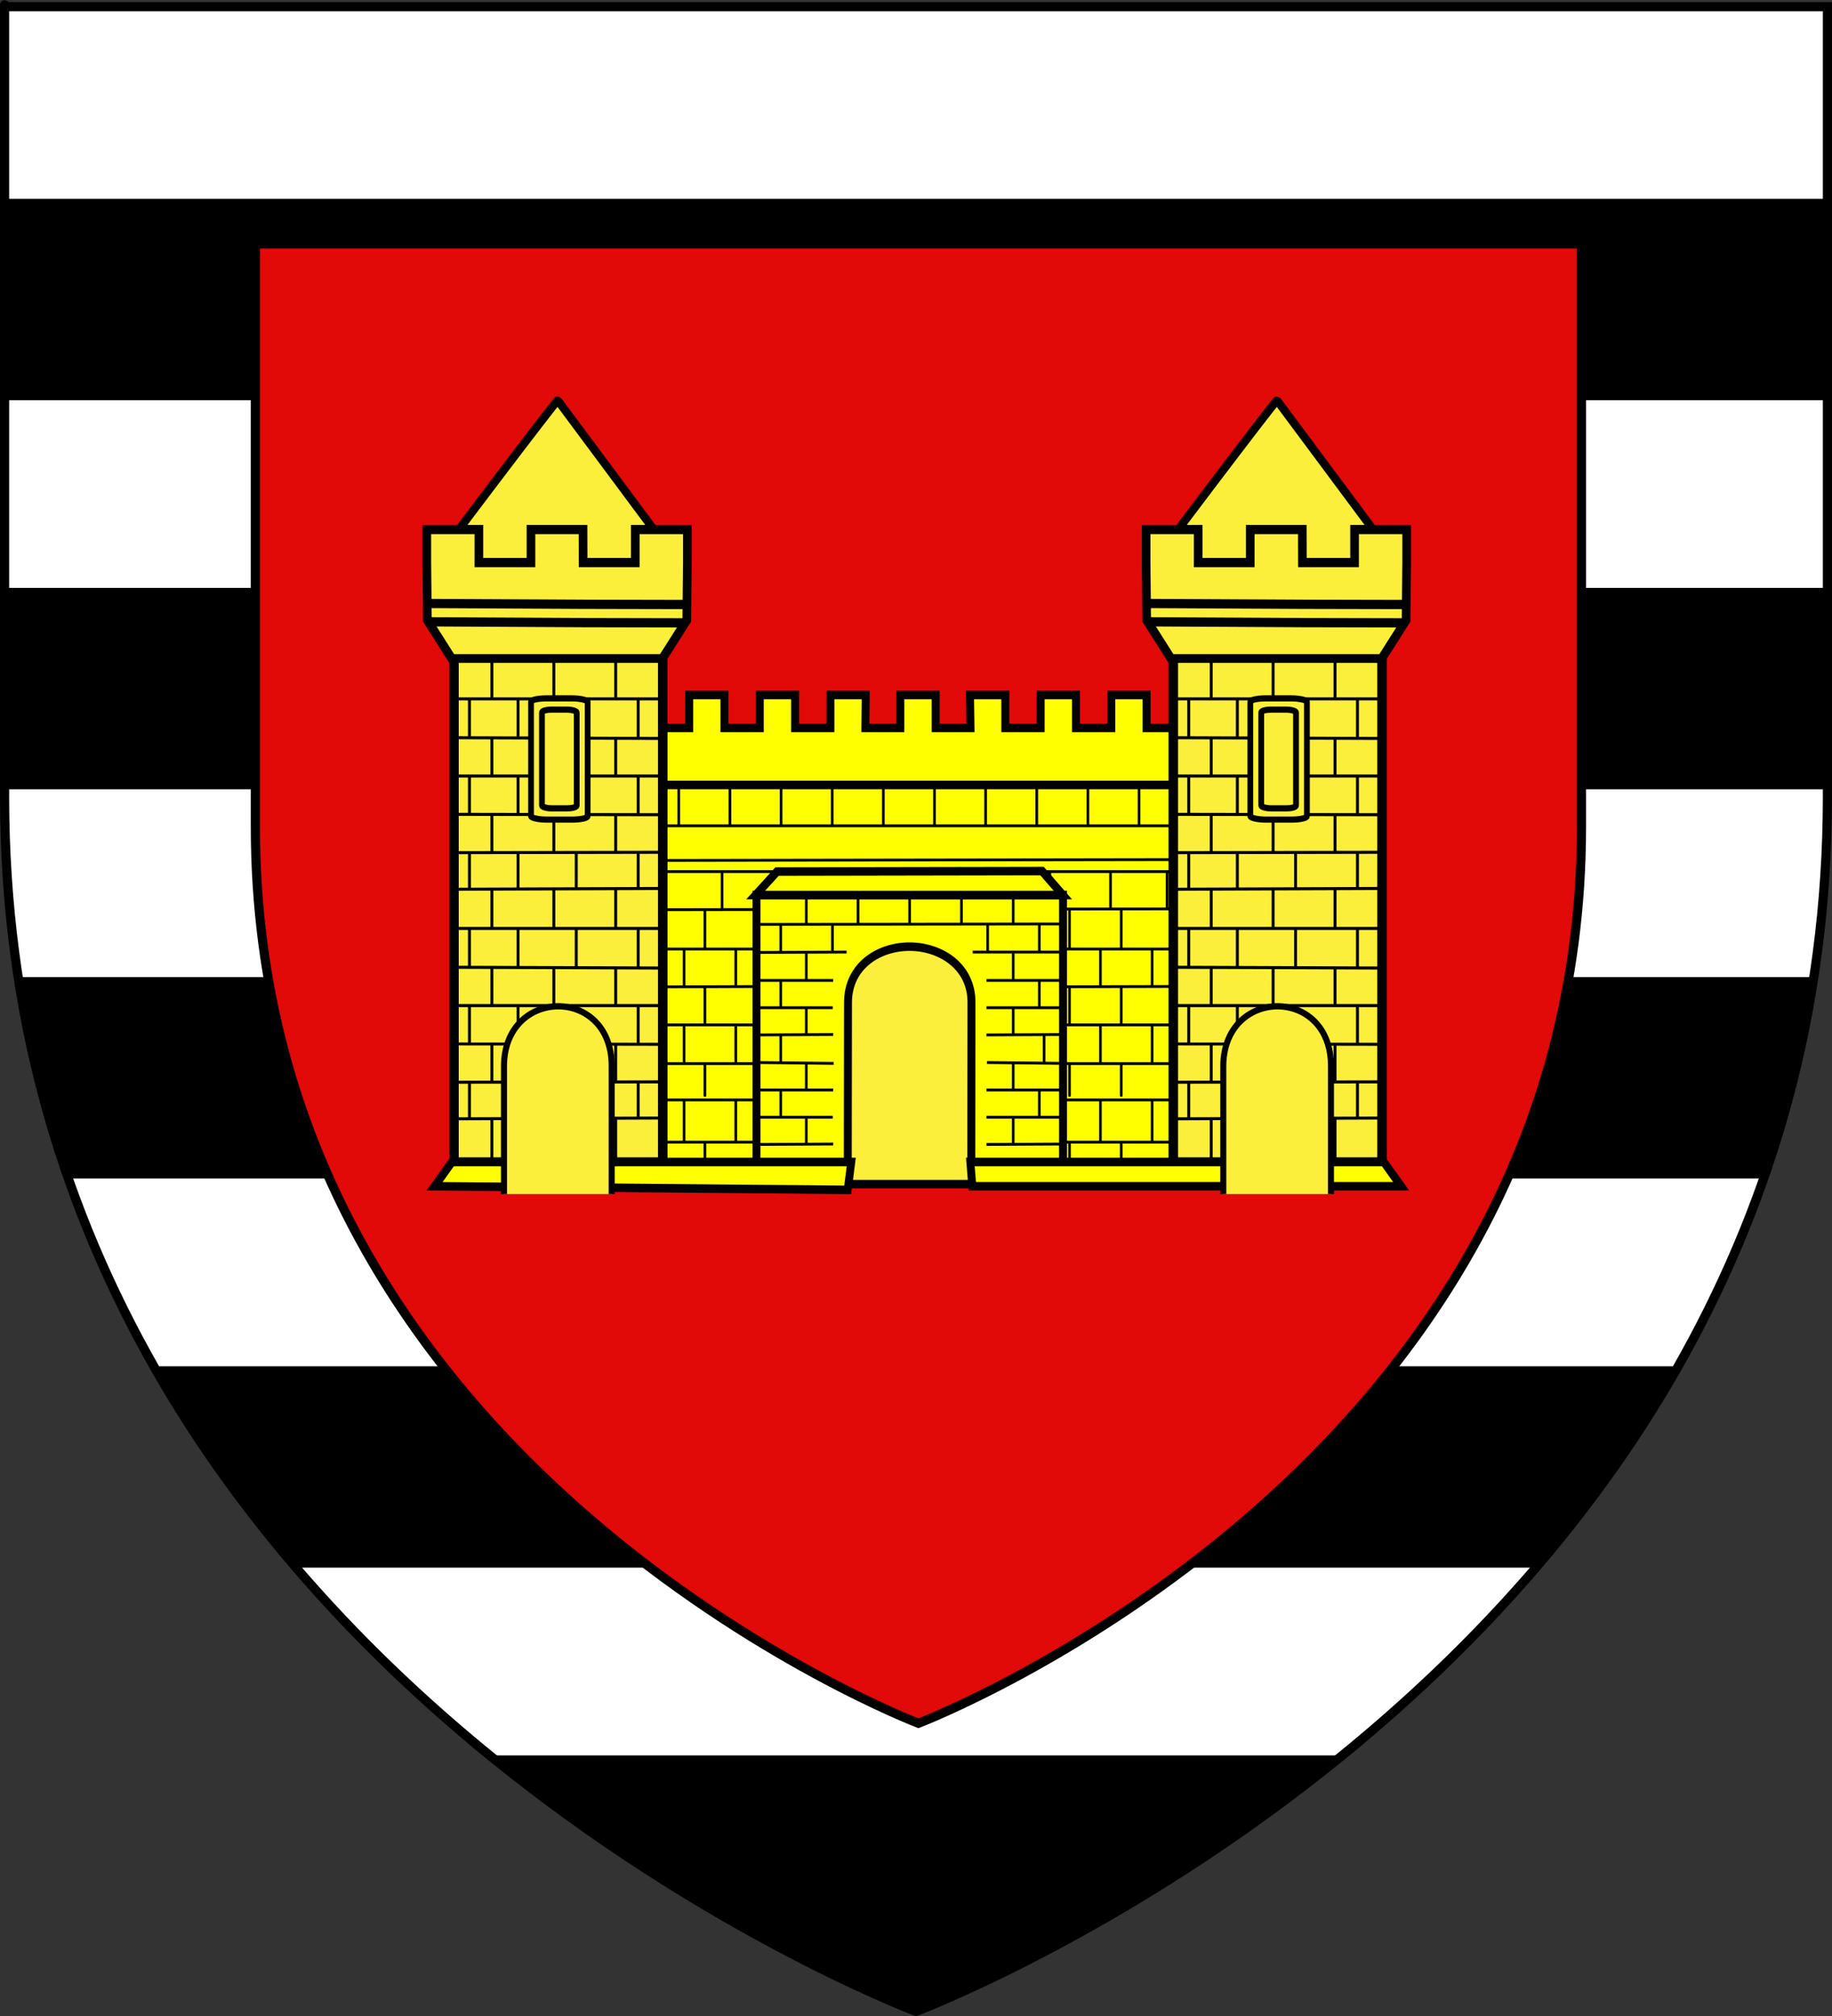
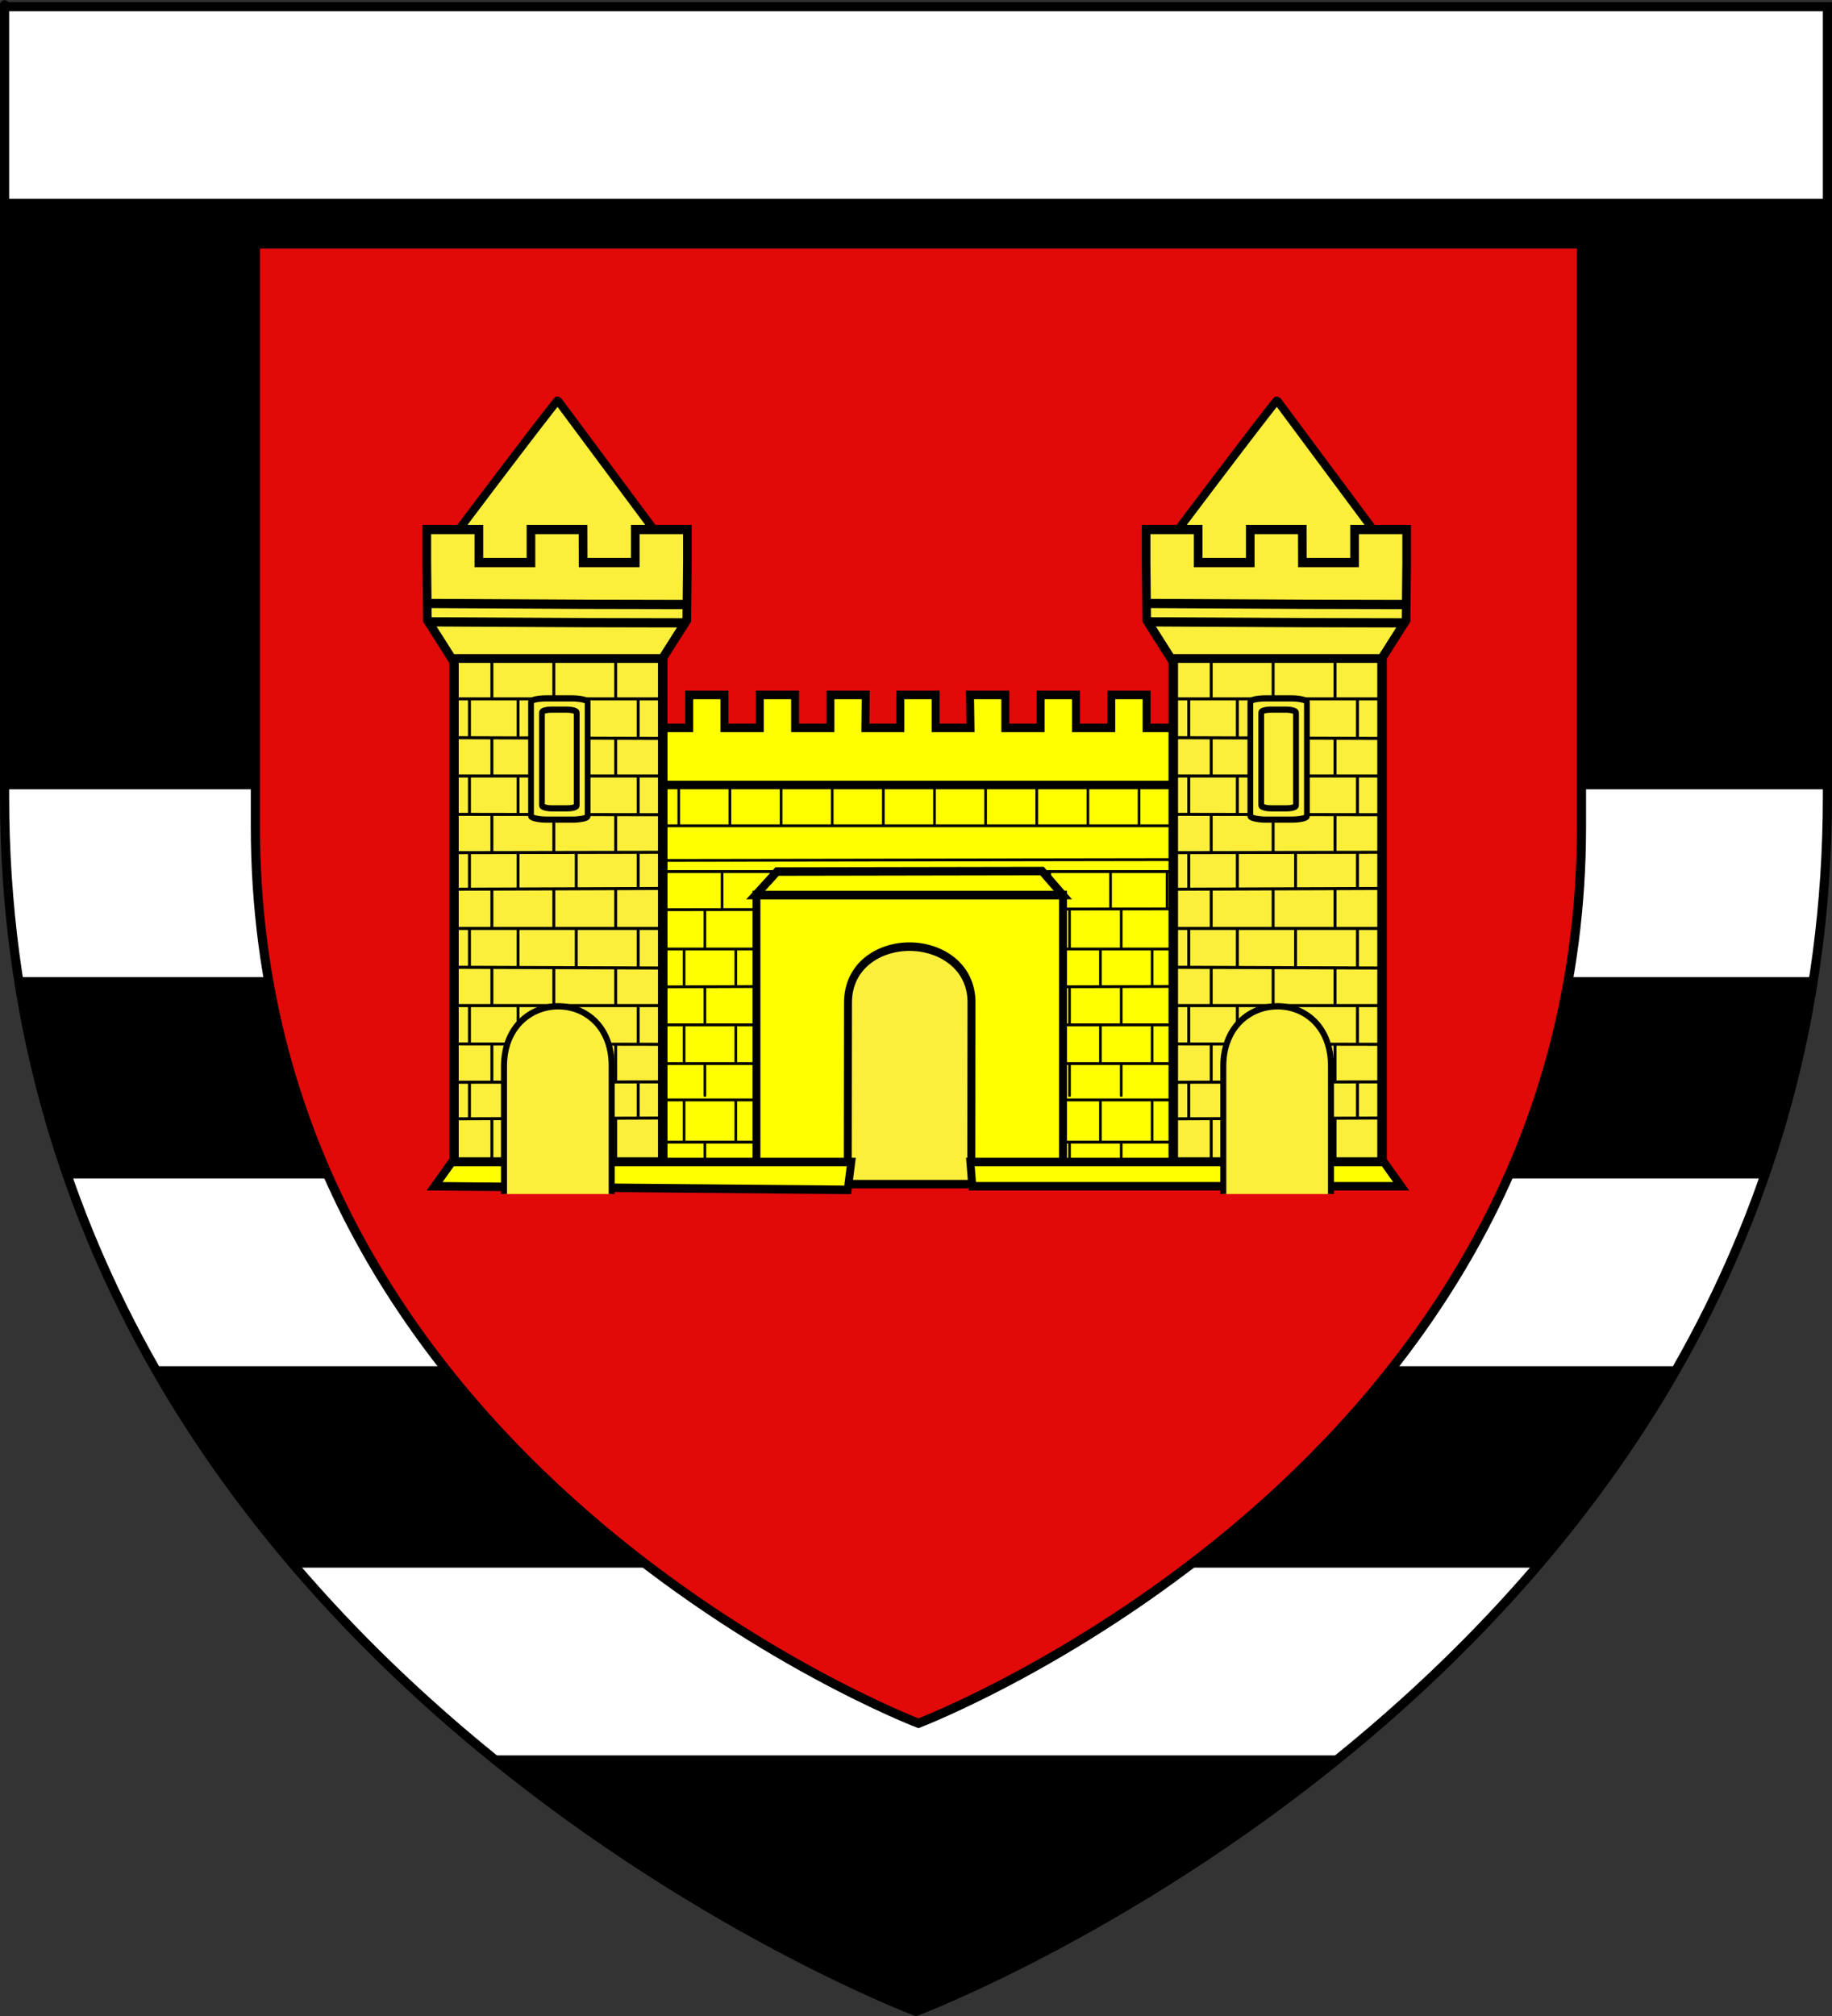
<svg xmlns="http://www.w3.org/2000/svg" xmlns:ns1="http://sodipodi.sourceforge.net/DTD/sodipodi-0.dtd" xmlns:ns2="http://www.inkscape.org/namespaces/inkscape" xmlns:xlink="http://www.w3.org/1999/xlink" height="660" width="600" version="1.0" id="svg2" ns1:version="0.32" ns2:version="0.46" ns1:docname="prov2.svg" ns1:docbase="C:\Documents and Settings\Joel\Mes documents\vincent faron\blason" ns2:export-filename="/Users/olivier/Desktop/Blason Rouge/Blason_Vide_3D.png" ns2:export-xdpi="144" ns2:export-ydpi="144" ns2:output_extension="org.inkscape.output.svg.inkscape">
  <rect width="100%" height="100%" fill="#333333" stroke="none" />
  <ns1:namedview ns2:window-height="712" ns2:window-width="1687" ns2:pageshadow="2" ns2:pageopacity="0.0" guidetolerance="10.0" gridtolerance="10.0" objecttolerance="10.0" borderopacity="1.0" bordercolor="#666666" pagecolor="#ffffff" id="base" showgrid="false" height="660px" ns2:zoom="0.63" ns2:cx="-288.09524" ns2:cy="367.11666" ns2:window-x="432" ns2:window-y="244" ns2:current-layer="layer1" />
  <desc id="desc4">Flag of Canton of Valais (Wallis)</desc>
  <defs id="defs6" />
  <g ns2:groupmode="layer" id="layer3" ns2:label="Fond écu" style="display:inline" transform="translate(2.3841858e-7,1.2525328e-6)" ns1:insensitive="true">
    <path id="path2855" style="fill:#000000;fill-opacity:1;fill-rule:evenodd;stroke:none;stroke-width:1px;stroke-linecap:butt;stroke-linejoin:miter;stroke-opacity:1" d="M 300,658.5 C 300,658.5 598.5,546.18 598.5,260.728 C 598.5,-24.723 598.5,2.176 598.5,2.176 L 1.5,2.176 L 1.5,260.728 C 1.5,546.18 300,658.5 300,658.5 z" ns1:nodetypes="cccccc" />
    <path style="fill:#ffffff;fill-opacity:1;stroke:#000000;stroke-width:2.116;stroke-miterlimit:4;stroke-dasharray:none;stroke-opacity:1" d="M 1.5,2.562 L 1.5,66.156 L 598.5,66.156 C 598.5,64.322 598.5,2.543 598.5,2.562 L 1.5,2.562 z" id="rect16288" />
-     <path style="fill:#ffffff;fill-opacity:1;stroke:#000000;stroke-width:2.116;stroke-miterlimit:4;stroke-dasharray:none;stroke-opacity:1" d="M 1.5,129.969 L 1.5,193.531 L 598.5,193.531 C 598.5,157.632 598.5,143.807 598.5,129.969 L 1.5,129.969 z" id="rect16298" />
    <path style="fill:#ffffff;fill-opacity:1;stroke:#000000;stroke-width:2.116;stroke-miterlimit:4;stroke-dasharray:none;stroke-opacity:1" d="M 1.5,257.344 L 1.5,260.719 C 1.5,281.716 3.132,301.789 6.125,320.938 L 593.875,320.938 C 596.868,301.789 598.5,281.716 598.5,260.719 C 598.5,256.992 598.5,260.964 598.5,257.344 L 1.5,257.344 z" id="rect16314" />
    <path style="fill:#ffffff;fill-opacity:1;stroke:#000000;stroke-width:2.116;stroke-miterlimit:4;stroke-dasharray:none;stroke-opacity:1" d="M 22,384.75 C 29.887,407.505 39.729,428.686 50.969,448.344 L 549.031,448.344 C 560.271,428.686 570.113,407.505 578,384.75 L 22,384.75 z" id="rect16320" />
    <path style="fill:#ffffff;fill-opacity:1;stroke:#000000;stroke-width:2.116;stroke-miterlimit:4;stroke-dasharray:none;stroke-opacity:1" d="M 96.031,512.156 C 116.924,536.65 139.492,557.753 161.719,575.75 L 438.281,575.75 C 460.508,557.753 483.076,536.65 503.969,512.156 L 96.031,512.156 z" id="rect16332" />
    <path ns1:nodetypes="cccc" id="path18645" d="M 264.901,462.2 C 266.497,460.938 265.654,461.397 269.001,460.25 C 274.4,461.912 281.242,464.443 287.056,467.766 C 276.674,465.198 272.376,463.031 264.901,462.2 z" style="fill:#e20909;fill-opacity:1;fill-rule:evenodd;stroke:#000000;stroke-width:1;stroke-linecap:butt;stroke-linejoin:miter;stroke-miterlimit:4;stroke-dasharray:none;stroke-opacity:1" />
    <path ns2:export-ydpi="144" ns2:export-xdpi="144" id="use2604" style="fill:#e20909;fill-opacity:1;fill-rule:evenodd;stroke:#000000;stroke-width:3;stroke-linecap:butt;stroke-linejoin:miter;stroke-miterlimit:4;stroke-dasharray:none;stroke-opacity:1" d="M 300.794,564.171 C 300.794,564.171 83.639,481.292 83.639,270.664 C 83.639,60.035 83.639,79.884 83.639,79.884 L 517.949,79.884 L 517.949,270.664 C 517.949,481.292 300.794,564.171 300.794,564.171 z" ns1:nodetypes="cccccc" />
  </g>
  <g ns2:groupmode="layer" id="layer4" ns2:label="Meubles" transform="translate(2.3841858e-7,1.2525328e-6)" ns1:insensitive="true">
    <g style="display:inline" id="g2475" transform="matrix(0.734,0,0,0.786,81.733,33.044)">
      <path ns1:nodetypes="cccc" d="M 464.543,271.231 L 322.523,270.906 L 275.111,270.906 L 133.09,271.231" style="fill:#ffff00;fill-opacity:1;fill-rule:evenodd;stroke:#000000;stroke-width:3.544;stroke-linecap:butt;stroke-linejoin:miter;stroke-miterlimit:4;stroke-dasharray:none;stroke-opacity:1" id="path14017" />
      <rect style="fill:#ffff00;fill-opacity:1;stroke:#000000;stroke-width:3.544;stroke-miterlimit:4;stroke-dasharray:none;stroke-opacity:1" id="rect20393" width="329.847" height="167.115" x="131.983" y="283.237" rx="0" ry="1.423" />
      <path ns1:nodetypes="ccccccccccccccccccccccccccccccccccccccccccccccc" d="M 133.166,284.912 L 133.132,261.137 L 133.132,247.42 L 148.888,247.42 L 148.888,261.137 L 164.643,261.137 L 164.643,247.42 L 180.398,247.42 L 180.398,261.137 L 196.154,261.137 L 196.154,247.42 L 211.909,247.42 L 211.909,261.137 L 227.664,261.137 L 227.664,247.42 L 243.42,247.42 L 243.42,261.137 L 259.175,261.137 L 259.175,247.42 L 274.93,247.42 L 274.777,261.137 L 290.379,261.137 L 290.379,247.42 L 306.135,247.42 L 306.135,261.137 L 321.679,261.137 L 321.467,247.42 L 337.223,247.42 L 337.223,261.137 L 352.978,261.137 L 352.978,247.42 L 368.733,247.42 L 368.733,261.137 L 384.489,261.137 L 384.489,247.42 L 400.244,247.42 L 400.244,261.137 L 415.999,261.137 L 415.999,247.42 L 431.755,247.42 L 431.755,261.137 L 447.51,261.137 L 447.51,247.42 L 463.265,247.42 L 463.265,261.137 L 463.232,284.912 L 133.166,284.912 z" style="fill:#ffff00;fill-opacity:1;stroke:#000000;stroke-width:3.544;stroke-miterlimit:4;stroke-dasharray:none;stroke-opacity:1;display:inline" id="path14015" />
      <path ns1:nodetypes="ccccccccccccccccccccccccccccccccccccccccccccccccccccccccccccccccccccccccccccccccccccccccccccccccccccccccccccccccccccccccccccccccccccccccccccccccccccccccccccccccccccccccccccccccccccccccccccccccccccccccccccccccccccccccccccccccccccccccccccccc" d="M 277.168,353.23 L 131.911,353.23 M 459.849,353.23 L 307.401,353.23 M 459.849,336.449 L 131.911,336.937 M 459.849,320.964 L 131.911,320.964 M 459.849,315.926 L 131.911,316.414 M 459.849,301.918 L 131.587,301.918 M 249.326,433.688 C 249.326,449.133 249.326,448.77 249.326,448.77 M 226.251,433.688 C 226.251,449.133 226.251,448.77 226.251,448.77 M 203.176,433.688 C 203.176,449.133 203.176,448.77 203.176,448.77 M 180.101,433.688 C 180.101,449.133 180.101,448.77 180.101,448.77 M 157.026,433.688 C 157.026,449.133 157.026,448.77 157.026,448.77 M 138.447,433.688 C 138.447,449.133 138.447,448.77 138.447,448.77 M 240.036,416.097 C 240.036,432.222 240.036,433.688 240.036,433.688 M 216.961,416.097 C 216.961,432.222 216.961,433.688 216.961,433.688 M 193.886,416.097 C 193.886,432.222 193.886,433.688 193.886,433.688 M 168.023,416.097 C 168.023,432.222 168.023,433.688 168.023,433.688 M 147.736,416.097 C 147.736,432.222 147.736,433.688 147.736,433.688 M 283.267,320.964 C 283.267,336.636 283.267,337.111 283.267,337.111 M 258.041,320.964 C 258.041,336.636 258.041,337.111 258.041,337.111 M 232.815,320.964 C 232.815,336.636 232.815,337.111 232.815,337.111 M 210.842,320.964 C 210.842,336.636 210.842,337.111 210.842,337.111 M 182.363,320.964 C 182.363,336.636 182.363,337.111 182.363,337.111 M 157.137,320.964 C 157.137,336.636 157.137,337.111 157.137,337.111 M 263.111,353.23 C 263.111,368.902 263.111,363.276 263.111,363.276 M 240.036,353.23 C 240.036,368.902 240.036,369.361 240.036,369.361 M 216.961,353.23 C 216.961,368.902 216.961,369.361 216.961,369.361 M 193.886,353.23 C 193.886,368.902 193.886,369.361 193.886,369.361 M 168.023,353.23 C 168.023,368.902 168.023,369.361 168.023,369.361 M 147.736,353.23 C 147.736,368.902 147.736,369.361 147.736,369.361 M 240.036,384.824 C 240.036,400.949 240.036,400.949 240.036,400.949 M 216.961,384.824 C 216.961,400.949 216.961,400.949 216.961,400.949 M 193.886,384.824 C 193.886,400.949 193.886,400.949 193.886,400.949 M 168.023,384.824 C 168.023,400.949 168.023,400.949 168.023,400.949 M 147.736,384.824 C 147.736,400.949 147.736,400.949 147.736,400.949 M 272.401,336.85 C 272.401,352.749 272.401,353.23 272.401,353.23 M 249.326,336.85 C 249.326,352.749 249.326,353.23 249.326,353.23 M 226.251,336.85 C 226.251,352.749 226.251,353.23 226.251,353.23 M 203.176,336.85 C 203.176,352.749 203.176,353.23 203.176,353.23 M 175.982,336.85 C 175.982,352.749 175.982,353.23 175.982,353.23 M 138.447,336.85 C 138.447,352.749 138.447,353.23 138.447,353.23 M 249.326,369.334 C 249.326,384.779 249.326,384.824 249.326,384.824 M 226.251,369.334 C 226.251,384.779 226.251,384.824 226.251,384.824 M 203.176,369.334 C 203.176,384.779 203.176,384.824 203.176,384.824 M 180.101,369.334 C 180.101,384.779 180.101,384.824 180.101,384.824 M 157.026,369.334 C 157.026,384.779 157.026,384.824 157.026,384.824 M 138.447,369.334 C 138.447,384.779 138.447,384.824 138.447,384.824 M 249.326,400.949 C 249.326,416.167 249.326,416.097 249.326,416.097 M 226.251,400.949 C 226.251,416.167 226.251,416.097 226.251,416.097 M 203.176,400.949 C 203.176,416.167 203.176,416.097 203.176,416.097 M 180.101,400.949 C 180.101,416.167 180.101,416.097 180.101,416.097 M 157.026,400.949 C 157.026,416.167 157.026,416.097 157.026,416.097 M 138.447,400.949 C 138.447,416.167 138.447,416.097 138.447,416.097 M 282.794,285.304 C 282.794,301.429 282.794,301.918 282.794,301.918 M 259.976,285.304 C 259.976,301.429 259.976,301.918 259.976,301.918 M 237.157,285.304 C 237.157,301.429 237.157,301.918 237.157,301.918 M 214.339,285.304 C 214.339,301.429 214.339,301.918 214.339,301.918 M 191.52,285.304 C 191.52,301.429 191.52,301.918 191.52,301.918 M 168.701,285.304 C 168.701,301.429 168.701,301.918 168.701,301.918 M 145.883,285.304 C 145.883,301.429 145.883,301.918 145.883,301.918 M 131.264,369.187 L 259.916,368.745 M 131.911,384.824 L 257.122,384.824 M 131.911,400.949 L 257.615,400.949 M 131.911,416.097 L 257.451,416.097 M 131.264,433.688 L 257.615,433.688 M 131.264,448.836 L 260.244,448.392 M 443.326,433.688 C 443.326,449.133 443.326,448.77 443.326,448.77 M 415.732,433.688 C 415.732,449.133 415.732,448.77 415.732,448.77 M 388.939,433.688 C 388.939,449.133 388.939,448.77 388.939,448.77 M 365.864,433.688 C 365.864,449.133 365.864,448.77 365.864,448.77 M 341.395,433.688 C 341.395,449.133 341.395,448.77 341.395,448.77 M 428.588,416.097 C 428.588,432.222 428.588,433.688 428.588,433.688 M 402.724,416.097 C 402.724,432.222 402.724,433.688 402.724,433.688 M 379.65,416.097 C 379.65,432.222 379.65,433.688 379.65,433.688 M 354.716,416.097 C 354.716,432.222 354.716,433.688 354.716,433.688 M 434.623,320.964 C 434.623,336.636 434.623,337.111 434.623,337.111 M 409.397,320.964 C 409.397,336.636 409.397,337.111 409.397,337.111 M 384.171,320.964 C 384.171,336.636 384.171,337.111 384.171,337.111 M 357.086,320.964 C 357.086,336.636 357.086,337.111 357.086,337.111 M 333.719,320.964 C 333.719,336.636 333.719,337.111 333.719,337.111 M 308.493,320.964 C 308.493,336.636 308.493,337.111 308.493,337.111 M 428.588,353.23 C 428.588,368.902 428.588,369.361 428.588,369.361 M 402.724,353.23 C 402.724,368.902 402.724,369.361 402.724,369.361 M 379.65,353.23 C 379.65,368.902 379.65,369.361 379.65,369.361 M 354.716,353.23 C 354.716,368.902 354.716,369.361 354.716,369.361 M 333.5,353.23 C 333.5,368.902 333.5,369.361 333.5,369.361 M 428.588,384.824 C 428.588,400.949 428.588,400.949 428.588,400.949 M 402.724,384.824 C 402.724,400.949 402.724,400.949 402.724,400.949 M 379.65,384.824 C 379.65,400.949 379.65,400.949 379.65,400.949 M 354.716,384.824 C 354.716,400.949 354.716,400.949 354.716,400.949 M 443.326,336.85 C 443.326,352.749 443.326,353.23 443.326,353.23 M 415.732,336.85 C 415.732,352.749 415.732,353.23 415.732,353.23 M 388.939,336.85 C 388.939,352.749 388.939,353.23 388.939,353.23 M 365.864,336.85 C 365.864,352.749 365.864,353.23 365.864,353.23 M 341.395,336.85 C 341.395,352.749 341.395,353.23 341.395,353.23 M 319.715,336.85 C 319.715,352.749 319.715,353.23 319.715,353.23 M 301.135,336.85 C 301.135,352.749 301.135,351.057 301.135,351.057 M 443.326,369.334 C 443.326,384.779 443.326,384.824 443.326,384.824 M 415.732,369.334 C 415.732,384.779 415.732,384.824 415.732,384.824 M 388.939,369.334 C 388.939,384.779 388.939,384.824 388.939,384.824 M 365.864,369.334 C 365.864,384.779 365.864,384.824 365.864,384.824 M 341.395,369.334 C 341.395,384.779 341.395,384.824 341.395,384.824 M 443.326,400.949 C 443.326,416.167 443.326,416.097 443.326,416.097 M 415.732,400.949 C 415.732,416.167 415.732,416.097 415.732,416.097 M 388.939,400.949 C 388.939,416.167 388.939,416.097 388.939,416.097 M 365.864,400.949 C 365.864,416.167 365.864,416.097 365.864,416.097 M 341.395,400.949 C 341.395,416.167 341.395,416.097 341.395,416.097 M 442.525,285.304 C 442.525,301.429 442.525,301.918 442.525,301.918 M 419.706,285.304 C 419.706,301.429 419.706,301.918 419.706,301.918 M 396.887,285.304 C 396.887,301.429 396.887,301.918 396.887,301.918 M 374.069,285.304 C 374.069,301.429 374.069,301.918 374.069,301.918 M 351.25,285.304 C 351.25,301.429 351.25,301.918 351.25,301.918 M 328.432,285.304 C 328.432,301.429 328.432,301.918 328.432,301.918 M 305.613,285.304 C 305.613,301.429 305.613,301.918 305.613,301.918 M 322.823,369.066 L 460.291,368.699 M 325.968,384.824 L 459.849,384.824 M 325.968,400.949 L 459.849,400.949 M 325.968,416.097 L 459.849,416.097 M 325.968,433.688 L 460.692,433.688 M 333.198,448.701 L 460.692,448.347" style="fill:#ffff00;fill-opacity:1;fill-rule:evenodd;stroke:#000000;stroke-width:1.181;stroke-linecap:butt;stroke-linejoin:miter;stroke-miterlimit:4;stroke-dasharray:none;stroke-opacity:1" id="path14021" />
      <rect ry="1.423" y="333.629" x="255.093" height="117.547" width="84.582" id="rect3645" style="fill:#fcef3c;fill-opacity:1;stroke:#000000;stroke-width:3.544;stroke-miterlimit:4;stroke-dasharray:none;stroke-opacity:1" />
      <path ns1:nodetypes="ccsccccccc" d="M 322.032,442.718 L 322.126,375.54 C 322.204,360.584 308.659,352.451 294.98,352.254 C 281.073,352.055 267.028,360.044 267.02,375.54 L 266.919,442.718 L 226.17,442.718 L 226.17,330.752 L 362.976,330.752 L 362.976,442.718 L 322.032,442.718 z" style="fill:#ffff00;fill-opacity:1;stroke:#000000;stroke-width:3.544;stroke-miterlimit:4;stroke-dasharray:none;stroke-opacity:1" id="rect6854" />
      <path ns1:nodetypes="ccccc" id="rect7412" d="M 362.903,330.767 L 225.81,330.767 L 235.362,320.976 L 353.602,320.776 L 362.903,330.767 z" style="fill:#ffff00;fill-opacity:1;stroke:#000000;stroke-width:3.544;stroke-miterlimit:4;stroke-dasharray:none;stroke-opacity:1" />
      <path ns1:nodetypes="cccccccccc" d="M 90.269,441.955 L 268.474,441.955 L 266.9,453.548 L 82.552,452.061 L 90.269,441.955 z M 506.129,441.955 L 321.624,441.955 L 322.495,452.061 L 513.846,452.061 L 506.129,441.955 z" style="fill:#ffff00;fill-opacity:1;stroke:#000000;stroke-width:3.544;stroke-miterlimit:4;stroke-dasharray:none;stroke-opacity:1" id="rect14457" />
-       <path ns1:nodetypes="cccccccccccccccccccccccccccccccccccccccccccccccccccccccccccccccccccccccccccccccc" d="M 363.018,342.806 L 227.389,342.983 M 352.398,343.018 C 352.398,354.375 352.398,354.719 352.398,354.719 M 329.323,343.018 C 329.323,354.375 329.323,354.719 329.323,354.719 M 260.099,343.018 C 260.099,354.375 260.099,354.719 260.099,354.719 M 352.398,366.042 C 352.398,377.727 352.398,378.081 352.398,378.081 M 237.024,389.058 C 237.024,400.743 237.024,401.097 237.024,401.097 M 237.024,343.018 C 237.024,354.375 237.024,354.719 237.024,354.719 M 237.024,366.042 C 237.024,377.727 237.024,378.081 237.024,378.081 M 340.732,400.731 C 340.732,411.923 340.732,412.262 340.732,412.262 M 354.517,389.058 C 354.517,400.743 354.517,401.097 354.517,401.097 M 340.732,354.699 C 340.732,365.892 340.732,366.231 340.732,366.231 M 340.732,377.534 C 340.732,388.562 340.732,388.896 340.732,388.896 M 248.433,400.731 C 248.433,411.923 248.433,412.262 248.433,412.262 M 340.732,331.16 C 340.732,342.681 340.732,343.03 340.732,343.03 M 317.657,331.16 C 317.657,342.681 317.657,343.03 317.657,343.03 M 271.508,331.16 C 271.508,342.681 271.508,343.03 271.508,343.03 M 248.433,331.16 C 248.433,342.681 248.433,343.03 248.433,343.03 M 248.433,354.699 C 248.433,365.892 248.433,366.231 248.433,366.231 M 248.433,377.534 C 248.433,388.562 248.433,388.896 248.433,388.896 M 226.152,377.684 L 260.213,377.684 M 226.152,389.015 L 260.42,388.838 M 226.358,400.523 L 260.626,400.877 M 226.152,366.318 L 260.42,366.318 M 328.819,377.684 L 362.881,377.684 M 328.819,389.015 L 363.087,388.838 M 329.025,400.523 L 363.294,400.877 M 328.819,366.318 L 363.087,366.318 M 226.358,354.668 L 266.409,354.491 M 322.658,354.491 L 362.605,354.491 M 294.526,330.59 L 294.526,342.686 M 352.398,411.667 C 352.398,423.352 352.398,423.706 352.398,423.706 M 237.024,411.667 C 237.024,423.352 237.024,423.706 237.024,423.706 M 340.732,423.16 C 340.732,434.187 340.732,434.522 340.732,434.522 M 248.433,423.16 C 248.433,434.187 248.433,434.522 248.433,434.522 M 226.152,423.309 L 260.213,423.309 M 226.152,434.64 L 260.42,434.463 M 226.152,411.943 L 260.42,411.943 M 328.819,423.309 L 362.881,423.309 M 328.819,434.64 L 363.087,434.463 M 328.819,411.943 L 363.087,411.943" style="fill:#ffff00;fill-opacity:1;fill-rule:evenodd;stroke:#000000;stroke-width:1.181;stroke-linecap:butt;stroke-linejoin:miter;stroke-miterlimit:4;stroke-dasharray:none;stroke-opacity:1" id="path7160" />
      <g style="fill:#fcef3c" transform="matrix(1.198,0,0,1.165,-849.949,-461.196)" id="g2554">
        <path style="fill:#fcef3c;fill-opacity:1;stroke:#000000;stroke-width:3;stroke-miterlimit:4;stroke-opacity:1" d="M 824.255,502.923 L 870.255,562.311 L 776.498,563.532 C 775.821,563.532 824.255,502.247 824.255,502.923 z" id="rect2551" ns1:nodetypes="cccc" />
        <g id="g6416" style="fill:#fcef3c;stroke:#000000;stroke-width:3.489;stroke-miterlimit:4;stroke-dasharray:none;stroke-opacity:1" transform="matrix(1.017,0,0,0.859,696.285,389.012)">
          <g style="fill:#fcef3c;fill-opacity:1;stroke:#000000;stroke-width:5.036;stroke-miterlimit:4;stroke-dasharray:none;stroke-opacity:1" transform="matrix(0.628,0,0,0.764,-496.838,175.251)" id="g13087">
            <path id="path13089" style="fill:#fcef3c;fill-opacity:1;stroke:#000000;stroke-width:5.036;stroke-miterlimit:4;stroke-dasharray:none;stroke-opacity:1" d="M 1006.312,32.543 L 1036.728,32.543 L 1036.728,14.554 L 1067.095,14.554 L 1067.095,32.543 L 1066.761,63.972 L 1052.486,84.99 L 929.762,84.99 L 915.495,63.972 L 915.161,32.543 L 915.161,14.554 L 945.529,14.554 L 945.529,32.543 L 975.896,32.543 L 975.896,14.554 L 1006.264,14.554 L 1006.312,32.543 z" ns1:nodetypes="ccccccccccccccccc" />
            <path style="fill:#fcef3c;fill-opacity:1;fill-rule:evenodd;stroke:#000000;stroke-width:5.036;stroke-linecap:butt;stroke-linejoin:miter;stroke-miterlimit:4;stroke-dasharray:none;stroke-opacity:1" d="M 916.128,54.84 C 987.492,55.27 1034.824,55.411 1066.216,55.408" id="path13091" ns1:nodetypes="cs" />
            <path ns1:nodetypes="cs" id="path13093" d="M 916.128,64.84 C 987.492,65.27 1034.824,65.411 1066.216,65.408" style="fill:#fcef3c;fill-opacity:1;fill-rule:evenodd;stroke:#000000;stroke-width:5.036;stroke-linecap:butt;stroke-linejoin:miter;stroke-miterlimit:4;stroke-dasharray:none;stroke-opacity:1" />
          </g>
          <path ns1:nodetypes="ccccccc" d="M 164.288,449.401 L 87.829,449.401 L 87.829,240.136 L 164.288,240.136 L 164.288,375.744 L 164.288,403.062 L 164.288,449.401 z" style="fill:#fcef3c;fill-opacity:1;stroke:#000000;stroke-width:3.489;stroke-miterlimit:4;stroke-dasharray:none;stroke-opacity:1" id="path13097" />
        </g>
        <path id="path13101" style="fill:#fcef3c;fill-opacity:1;fill-rule:evenodd;stroke:#000000;stroke-width:1.087;stroke-linecap:butt;stroke-linejoin:miter;stroke-miterlimit:4;stroke-dasharray:none;stroke-opacity:1" d="M 784.529,623.525 L 863.49,623.806 M 784.529,637.231 L 863.085,637.231 M 784.529,650.937 L 863.084,651.077 M 784.529,664.643 L 863.086,664.502 M 784.529,677.72 L 863.088,677.438 M 845.851,623.421 C 845.851,636.862 845.851,637.27 845.851,637.27 M 822.793,623.421 C 822.793,636.862 822.793,637.27 822.793,637.27 M 799.734,623.421 C 799.734,636.862 799.734,637.27 799.734,637.27 M 845.851,650.672 C 845.851,664.502 845.851,664.921 845.851,664.921 M 822.793,650.672 C 822.793,664.502 822.793,664.921 822.793,664.921 M 799.734,650.672 C 799.734,664.502 799.734,664.921 799.734,664.921 M 854.211,609.385 C 854.211,623.021 854.211,623.435 854.211,623.435 M 831.153,609.385 C 831.153,623.021 831.153,623.435 831.153,623.435 M 809.471,609.385 C 809.471,623.021 809.471,623.435 809.471,623.435 M 791.375,609.385 C 791.375,623.021 791.375,623.435 791.375,623.435 M 854.211,637.247 C 854.211,650.494 854.211,650.895 854.211,650.895 M 831.153,637.247 C 831.153,650.494 831.153,650.895 831.153,650.895 M 809.471,637.247 C 809.471,650.494 809.471,650.895 809.471,650.895 M 791.375,637.247 C 791.375,650.494 791.375,650.895 791.375,650.895 M 854.211,664.274 C 854.211,677.327 854.211,677.722 854.211,677.722 M 831.153,664.274 C 831.153,677.327 831.153,677.722 831.153,677.722 M 809.471,664.274 C 809.471,677.327 809.471,677.722 809.471,677.722 M 791.375,664.274 C 791.375,677.327 791.375,677.722 791.375,677.722 M 863.404,595.844 C 863.404,609.285 863.404,609.693 863.404,609.693 M 845.851,595.844 C 845.851,609.285 845.851,609.693 845.851,609.693 M 822.793,595.844 C 822.793,609.285 822.793,609.693 822.793,609.693 M 799.734,595.844 C 799.734,609.285 799.734,609.693 799.734,609.693 M 784.529,609.654 L 863.493,609.654 M 845.851,760.014 C 845.851,773.845 845.851,774.264 845.851,774.264 M 822.793,760.014 C 822.793,773.845 822.793,774.264 822.793,774.264 M 799.734,760.014 C 799.734,773.845 799.734,774.264 799.734,774.264 M 784.529,705.603 L 863.084,705.883 M 784.529,719.309 L 863.493,719.309 M 784.529,733.015 L 863.085,733.155 M 784.529,746.721 L 863.493,746.58 M 784.529,759.798 L 863.085,759.516 M 845.851,705.499 C 845.851,718.941 845.851,719.348 845.851,719.348 M 822.793,705.499 C 822.793,718.941 822.793,719.348 822.793,719.348 M 799.734,705.499 C 799.734,718.941 799.734,719.348 799.734,719.348 M 845.851,732.75 C 845.851,746.581 845.851,747 845.851,747 M 822.793,732.75 C 822.793,746.581 822.793,747 822.793,747 M 799.734,732.75 C 799.734,746.581 799.734,747 799.734,747 M 854.211,691.464 C 854.211,705.1 854.211,705.513 854.211,705.513 M 831.153,691.464 C 831.153,705.1 831.153,705.513 831.153,705.513 M 809.471,691.464 C 809.471,705.1 809.471,705.513 809.471,705.513 M 791.375,691.464 C 791.375,705.1 791.375,705.513 791.375,705.513 M 854.211,719.325 C 854.211,732.572 854.211,732.974 854.211,732.974 M 831.153,719.325 C 831.153,732.572 831.153,732.974 831.153,732.974 M 809.471,719.325 C 809.471,732.572 809.471,732.974 809.471,732.974 M 791.375,719.325 C 791.375,732.572 791.375,732.974 791.375,732.974 M 854.211,746.353 C 854.211,759.405 854.211,759.801 854.211,759.801 M 831.153,746.353 C 831.153,759.405 831.153,759.801 831.153,759.801 M 809.471,746.353 C 809.471,759.405 809.471,759.801 809.471,759.801 M 791.375,746.353 C 791.375,759.405 791.375,759.801 791.375,759.801 M 845.851,677.922 C 845.851,691.364 845.851,691.771 845.851,691.771 M 822.793,677.922 C 822.793,691.364 822.793,691.771 822.793,691.771 M 799.734,677.922 C 799.734,691.364 799.734,691.771 799.734,691.771 M 784.529,691.732 L 863.085,691.732" ns1:nodetypes="cccccccccccccccccccccccccccccccccccccccccccccccccccccccccccccccccccccccccccccccccccccccccccccccccccccccccccccccccccc" />
        <path ns1:nodetypes="ccccc" id="path7846" d="M 804.237,786.673 L 804.237,744.031 L 804.237,741.212 C 804.093,712.541 844.626,712.154 844.344,741.212 L 844.344,786.673" style="fill:#fcef3c;fill-opacity:1;stroke:#000000;stroke-width:2.242;stroke-miterlimit:4;stroke-dasharray:none;stroke-opacity:1" />
        <g transform="matrix(0.639,0,0,0.657,-285.152,559.678)" id="g18248" style="fill:#fcef3c;stroke:#000000;stroke-width:3.357;stroke-miterlimit:4;stroke-dasharray:none;stroke-opacity:1">
          <rect style="fill:#fcef3c;fill-opacity:1;stroke:#000000;stroke-width:3.357;stroke-miterlimit:4;stroke-dasharray:none;stroke-opacity:1" id="rect18250" width="32.986" height="65.978" x="1720.595" y="75.792" rx="9.059" ry="1.858" />
          <rect ry="1.513" rx="5.566" y="81.928" x="1726.955" height="53.706" width="20.266" id="rect18252" style="fill:#fcef3c;fill-opacity:1;stroke:#000000;stroke-width:3.357;stroke-miterlimit:4;stroke-dasharray:none;stroke-opacity:1" />
        </g>
      </g>
      <use height="660" width="600" transform="translate(320.951,0)" id="use2568" xlink:href="#g2554" y="0" x="0" />
    </g>
  </g>
  <g ns2:groupmode="layer" id="layer2" ns2:label="Reflet final" transform="translate(2.3841858e-7,1.2525328e-6)" />
  <g ns2:groupmode="layer" id="layer1" ns2:label="Contour final" transform="translate(2.3841858e-7,1.2525328e-6)">
    <path ns1:nodetypes="cccccc" d="M 300,658.5 C 300,658.5 1.5,546.18 1.5,260.728 C 1.5,-24.723 1.5,2.176 1.5,2.176 L 598.5,2.176 L 598.5,260.728 C 598.5,546.18 300,658.5 300,658.5 z" style="opacity:1;fill:none;fill-opacity:1;fill-rule:evenodd;stroke:#000000;stroke-width:3;stroke-linecap:butt;stroke-linejoin:miter;stroke-miterlimit:4;stroke-dasharray:none;stroke-opacity:1" id="path1411" ns2:export-xdpi="144" ns2:export-ydpi="144" />
  </g>
</svg>